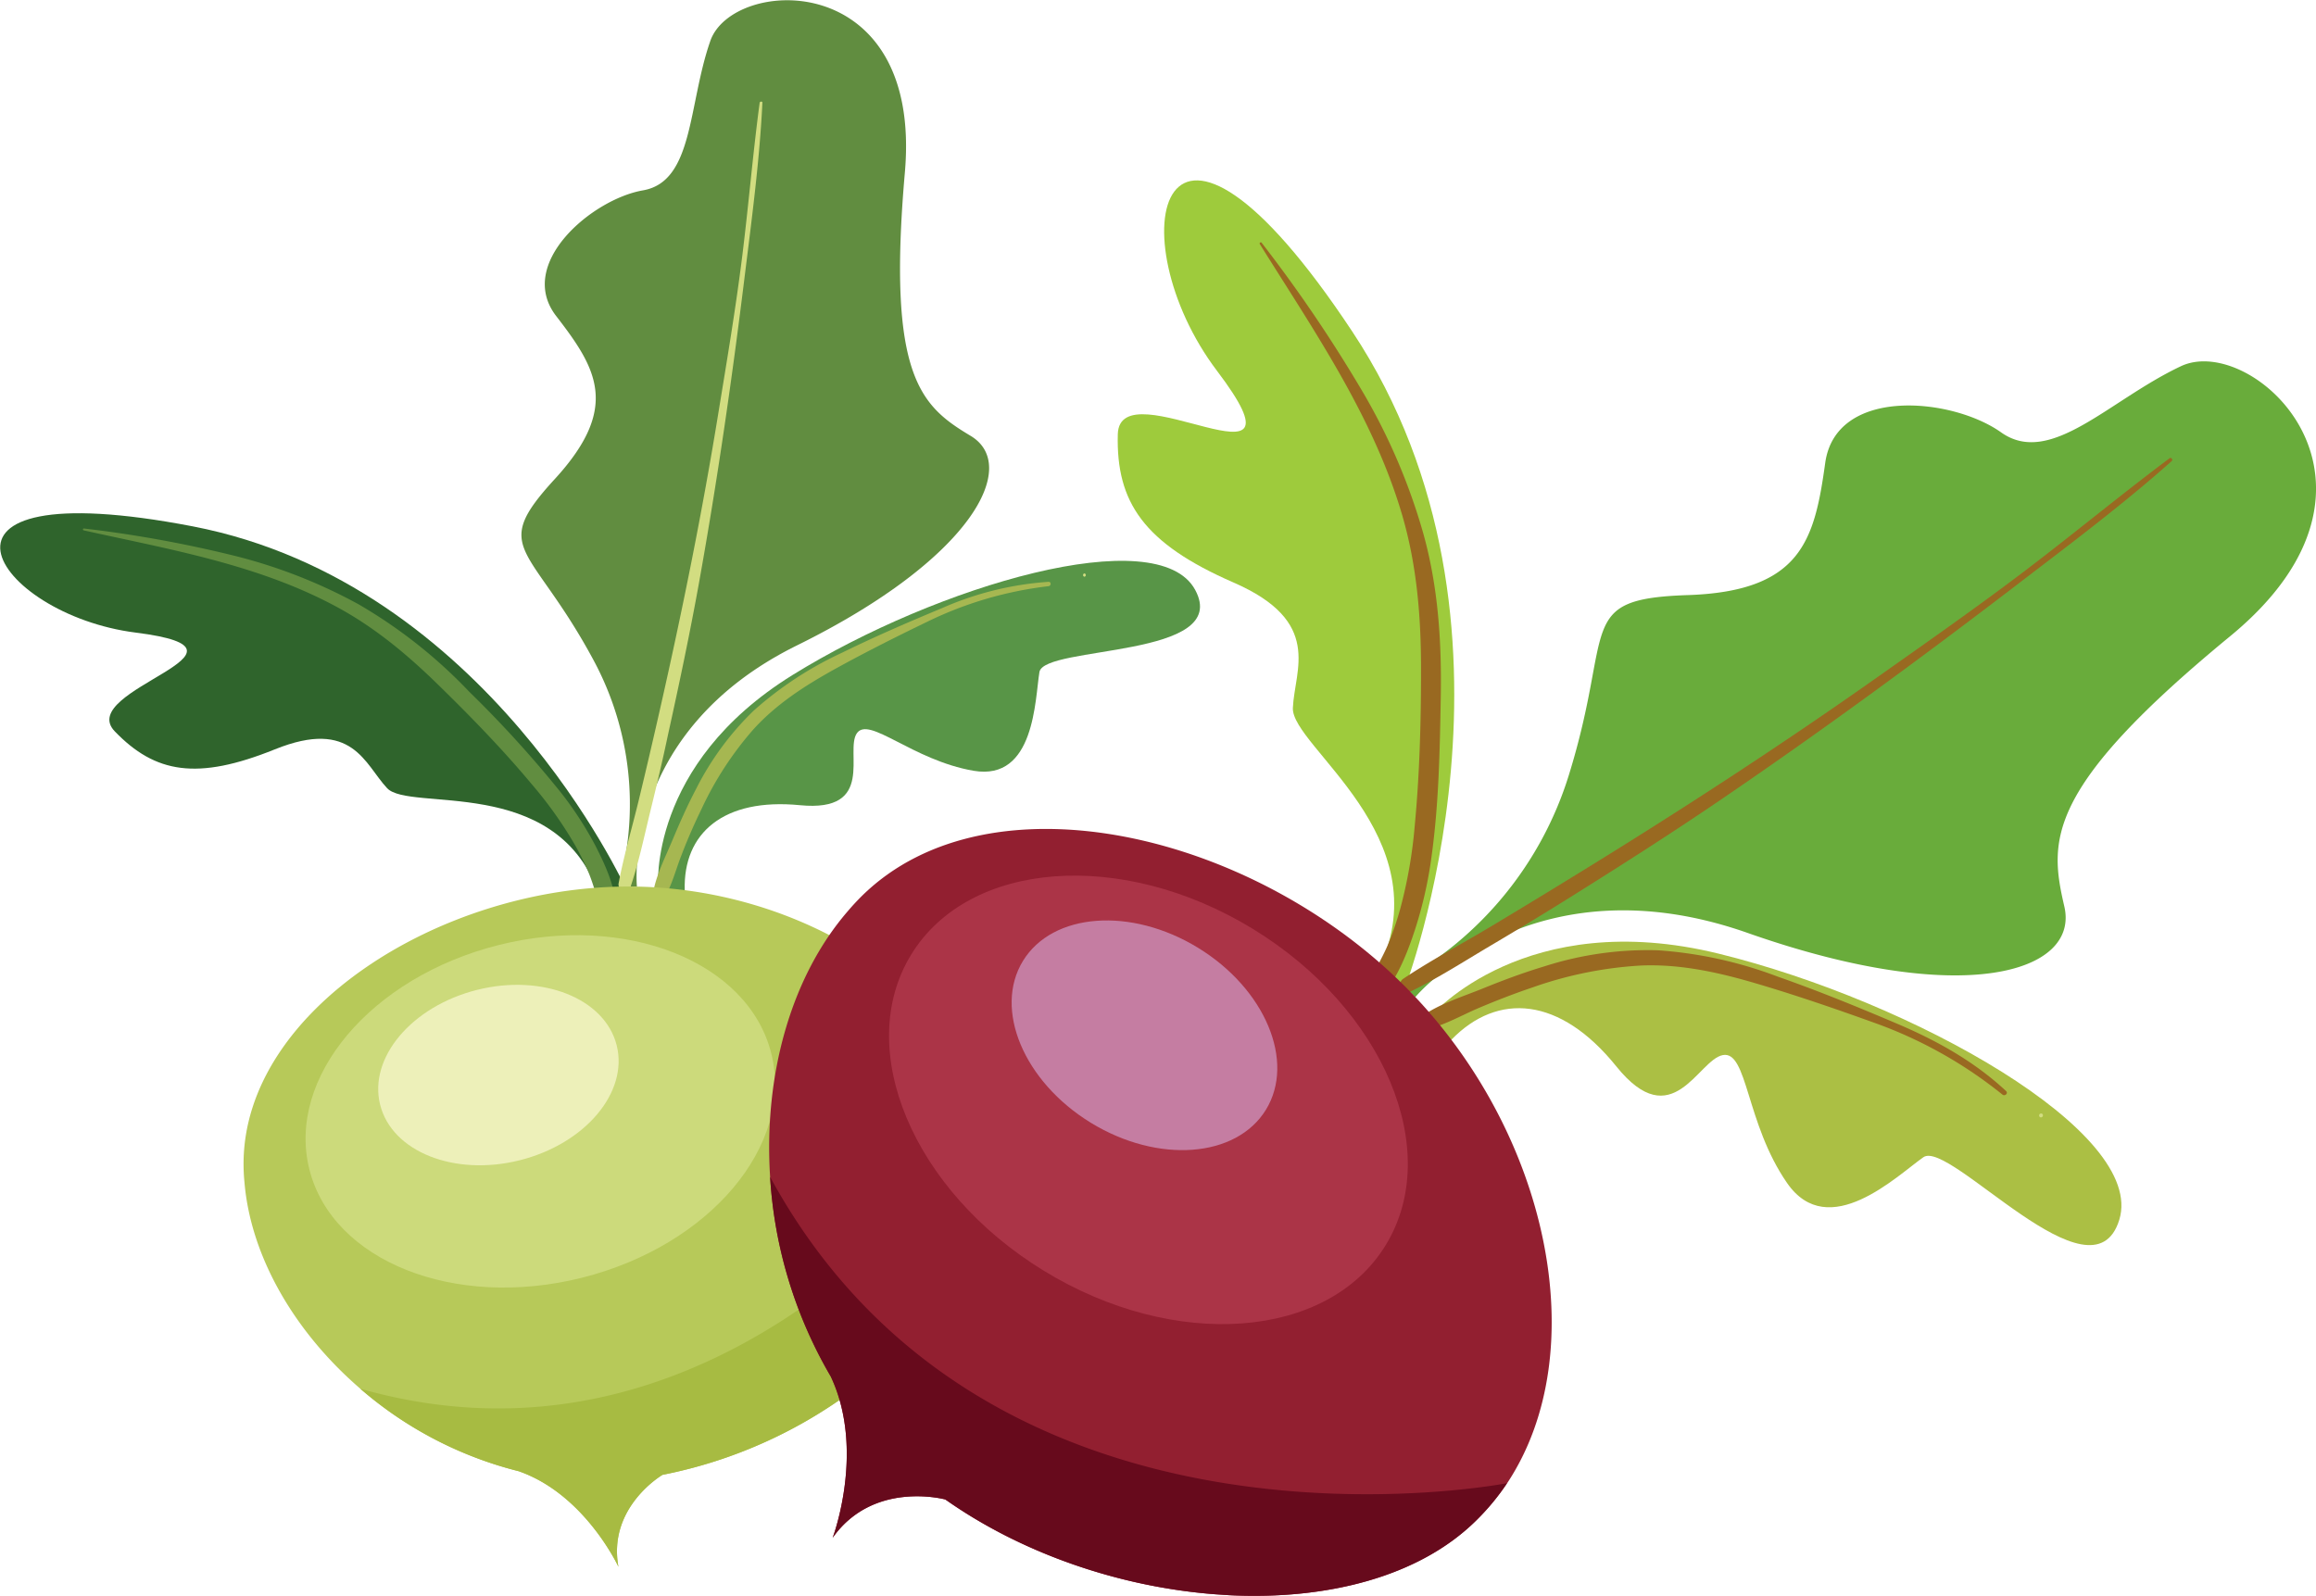
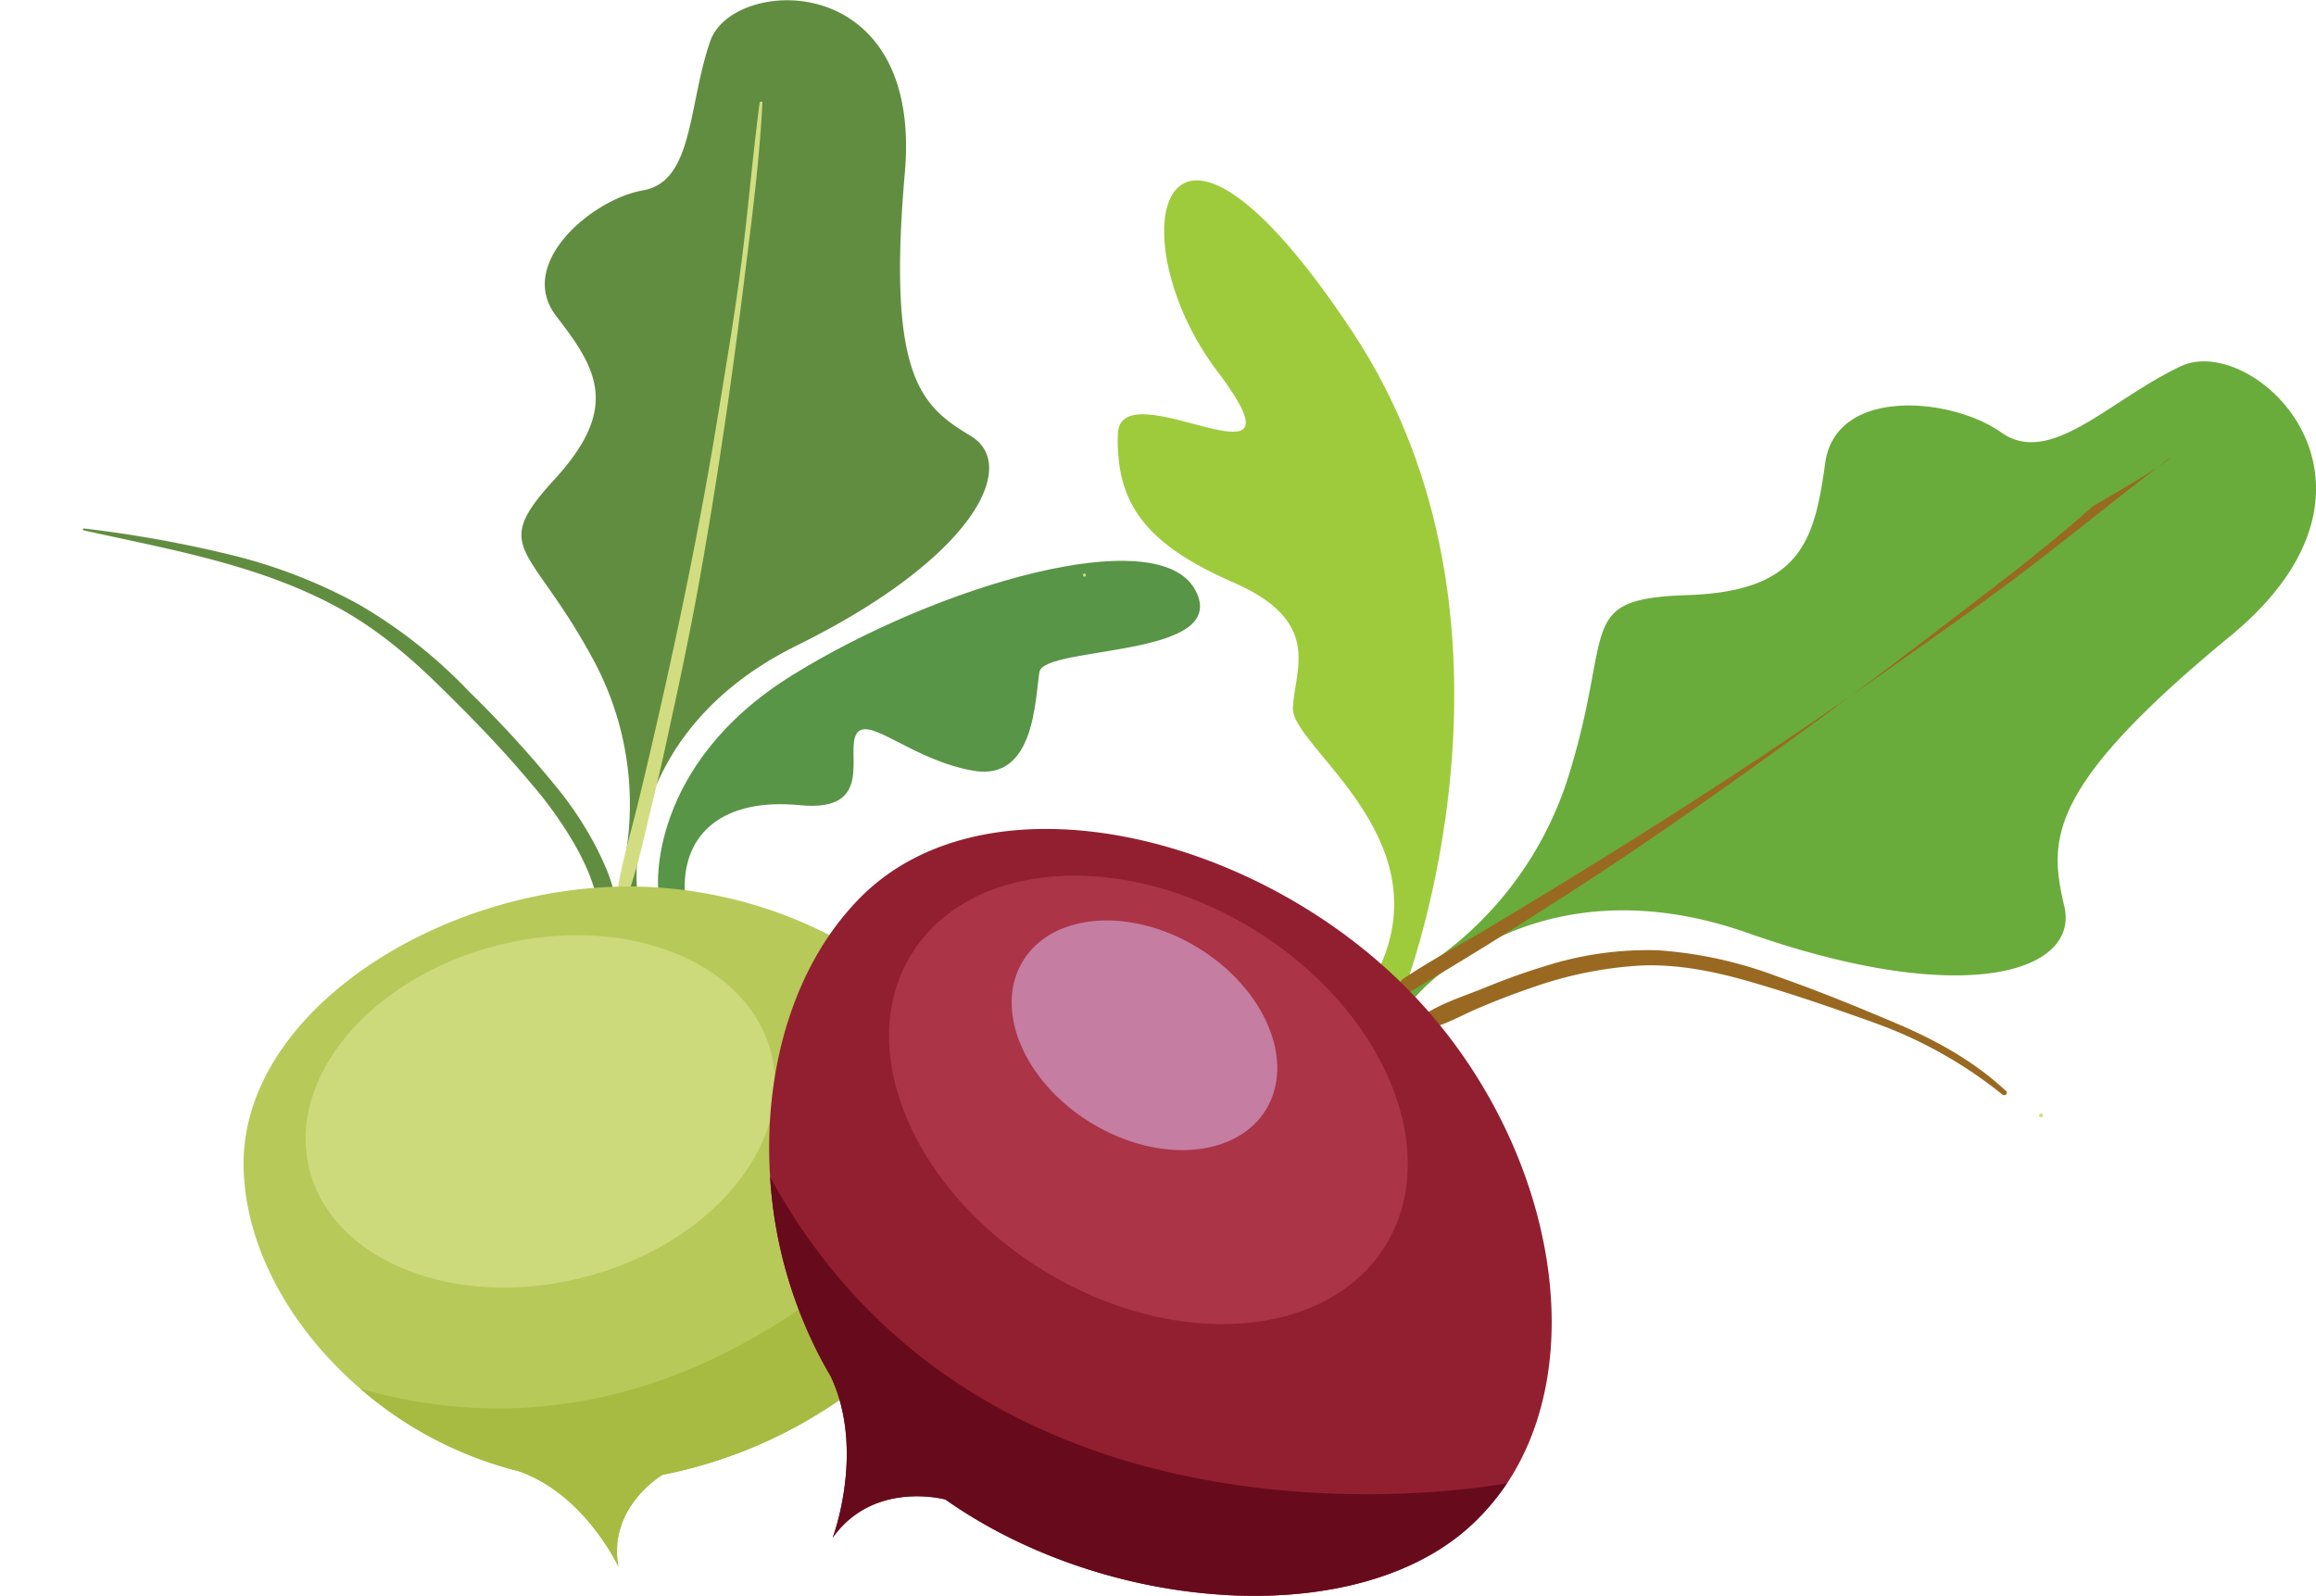
<svg xmlns="http://www.w3.org/2000/svg" viewBox="0 0 396.34 273.13">
  <defs>
    <style>.cls-1{fill:#589547;}.cls-2{fill:#618d40;}.cls-3{fill:#2f642c;}.cls-4{fill:#d2dd81;}.cls-5{fill:#a6b751;}.cls-6{fill:#b7c959;}.cls-7{fill:#ccda7b;}.cls-8{fill:#edf0b9;}.cls-9{fill:#a7bb42;}.cls-10{fill:#abbf44;}.cls-11{fill:#69ac3b;}.cls-12{fill:#9ecb3c;}.cls-13{fill:#996921;}.cls-14{fill:#921f30;}.cls-15{fill:#ab3447;}.cls-16{fill:#c57da2;}.cls-17{fill:#670a1c;}</style>
  </defs>
  <g id="Layer_2" data-name="Layer 2">
    <g id="OBJECT">
      <path class="cls-1" d="M112.63,151.91s-1.83-21,23-36.38,62.48-26.37,68.89-14.59-25.87,9.47-26.64,14.08-.76,18.7-11.26,16.9-17.93-9.47-20-6.4,3.33,13.57-9.73,12.29-20,4.77-19.71,14.55S112.63,151.91,112.63,151.91Z" />
      <path class="cls-2" d="M105.85,151.73A52,52,0,0,0,101.58,113C90.83,93,83.66,94.28,94.93,82s7.17-18.95.25-27.91,6.15-20,14.85-21.51S117.72,18,121.56,7s36.36-12.55,33.29,22.53,2.81,40,11.26,45.07.41,21-29.7,35.85S109,151.75,109,151.75Z" />
-       <path class="cls-3" d="M107.14,152.15S83.41,99.82,33,90.09-1.1,105.2,23.23,108.27s-10.5,9.73-3.59,16.9,14.09,8.45,27.4,3.08,15.37,2.56,19.21,6.65,28.52-2.32,36,17.54Z" />
      <path class="cls-4" d="M130,17.59c-1.17,8.78-1.9,17.62-3,26.41s-2.57,17.54-4,26.28c-2.8,17.31-6.28,34.51-10.17,51.62q-1.66,7.34-3.42,14.64c-1.16,4.86-2.62,9.71-3.54,14.62a1.07,1.07,0,0,0,2.08.5c1.4-4.19,2.31-8.59,3.36-12.88s2.08-8.62,3-13c1.91-8.66,3.75-17.35,5.32-26.08,3.14-17.49,5.67-35,7.84-52.67,1.21-9.76,2.52-19.61,3-29.44C130.54,17.35,130.05,17.3,130,17.59Z" />
-       <path class="cls-5" d="M179.44,99.58a54.2,54.2,0,0,0-18.25,4.51c-5.8,2.41-11.53,4.89-17.17,7.66a61.45,61.45,0,0,0-15,9.84,49.78,49.78,0,0,0-9.93,13.5c-1.48,2.82-2.77,5.73-4,8.67s-2.81,6-3.34,9.12a1.06,1.06,0,0,0,1.93.81c1.36-2.26,2-5,3-7.48,1-2.62,2.14-5.21,3.37-7.74a57.1,57.1,0,0,1,8.83-13.58c3.89-4.32,8.75-7.46,13.8-10.27,5.29-2.93,10.73-5.66,16.17-8.29a64.15,64.15,0,0,1,20.57-6C179.91,100.28,179.93,99.56,179.44,99.58Z" />
      <path class="cls-2" d="M101.93,144.81a60.53,60.53,0,0,0-6-9.24A193.8,193.8,0,0,0,80.3,118.39a84.78,84.78,0,0,0-19-15A89.23,89.23,0,0,0,40,95.09a208.61,208.61,0,0,0-25.65-4.64c-.19,0-.23.29,0,.33C28.86,94,43.83,96.55,57.12,103.6c7,3.69,12.86,8.65,18.44,14.16C80.91,123,86.2,128.47,91,134.22a68.81,68.81,0,0,1,7.16,10,43.34,43.34,0,0,1,2.61,5.24c.8,1.95,1.3,4,2,5.94.48,1.32,2.82,1.27,2.65-.36C105.14,151.46,103.56,148,101.93,144.81Z" />
      <path class="cls-4" d="M185.58,98.14a.29.29,0,0,0,0,.57A.29.29,0,0,0,185.58,98.14Z" />
      <path class="cls-6" d="M170,199.2c0,11.64-6.95,23.61-17.52,33.36-.5.45-1,.91-1.53,1.36h0a80.56,80.56,0,0,1-37.57,18.5s-9.42,5.5-7.55,15.73c0,0-5.74-12.41-17.07-16.35a65.8,65.8,0,0,1-27.1-14.12h0c-11.23-9.68-18.78-22.61-19.83-35.4-.1-1-.15-2.06-.15-3.08,0-26.22,33.66-47.47,65.9-47.47,29.23,0,56.83,17.47,61.71,40.27A34.51,34.51,0,0,1,170,199.2Z" />
      <ellipse class="cls-7" cx="92.46" cy="190.22" rx="40.75" ry="29.35" transform="translate(-43.55 28.25) rotate(-14.1)" />
-       <ellipse class="cls-8" cx="85.29" cy="184" rx="20.87" ry="15.03" transform="translate(-42.25 26.32) rotate(-14.1)" />
      <path class="cls-9" d="M170,199.2c0,11.64-6.95,23.61-17.52,33.36-.5.45-1,.91-1.53,1.36h0a80.56,80.56,0,0,1-37.57,18.5s-9.42,5.5-7.55,15.73c0,0-5.74-12.41-17.07-16.35a65.8,65.8,0,0,1-27.1-14.12C127,256.27,169.28,192,169.28,192A34.51,34.51,0,0,1,170,199.2Z" />
-       <path class="cls-10" d="M245,173.77s16-18.7,49.16-10.54,73.11,30.56,68.52,45.53-29.06-13.83-33.53-10.7-16.23,14.65-23.32,4.42-6.75-22.7-11-21.9-8.6,13.88-18.22,1.94-20.3-12.76-28.25-4.55S245,173.77,245,173.77Z" />
      <path class="cls-11" d="M239.61,168a60.76,60.76,0,0,0,28.84-35.25c7.87-25.31.94-30.25,20.41-30.9s21.67-9.51,23.49-22.61S334,68,342.45,74s18.46-5.53,30.79-11.33,40.2,20.08,8.42,46.21-31,35-28.39,46.26-17.21,17.54-54.2,4.53-56.88,11-56.88,11Z" />
      <path class="cls-12" d="M240.31,169.39s24.25-62.59-8.89-112.64S191,40.69,208.29,63.5s-16.7-.8-17,10.83S195.73,93,211.1,99.7s10.43,14.92,10.15,21.47,25.26,21.9,14.84,44.4Z" />
-       <path class="cls-13" d="M371.28,78.43C363,84.63,355,91.25,346.77,97.51s-16.73,12.2-25.18,18.17c-16.73,11.82-33.93,23-51.38,33.73q-7.47,4.6-15,9.12c-5,3-10.24,5.75-15.09,9a1.26,1.26,0,0,0,1.29,2.16c4.64-2.26,9.05-5.1,13.49-7.73s8.89-5.32,13.29-8.07c8.78-5.49,17.53-11.06,26.1-16.89,17.16-11.68,33.87-23.92,50.36-36.53,9.13-7,18.43-13.93,27-21.56C371.91,78.68,371.56,78.22,371.28,78.43Z" />
+       <path class="cls-13" d="M371.28,78.43C363,84.63,355,91.25,346.77,97.51s-16.73,12.2-25.18,18.17c-16.73,11.82-33.93,23-51.38,33.73q-7.47,4.6-15,9.12c-5,3-10.24,5.75-15.09,9a1.26,1.26,0,0,0,1.29,2.16s8.89-5.32,13.29-8.07c8.78-5.49,17.53-11.06,26.1-16.89,17.16-11.68,33.87-23.92,50.36-36.53,9.13-7,18.43-13.93,27-21.56C371.91,78.68,371.56,78.22,371.28,78.43Z" />
      <path class="cls-13" d="M343.3,186.73c-5.48-5.1-11.85-8.63-18.69-11.54s-13.51-5.63-20.44-8.06a71.4,71.4,0,0,0-20.49-4.49,57.94,57.94,0,0,0-19.38,2.75c-3.56,1.07-7.05,2.37-10.49,3.77s-7.34,2.59-10.34,4.68a1.24,1.24,0,0,0,.9,2.27c3-.72,5.87-2.4,8.71-3.6,3-1.27,6.09-2.47,9.21-3.52a67,67,0,0,1,18.56-3.74c6.78-.28,13.38,1.2,19.85,3.12,6.77,2,13.5,4.32,20.14,6.71a75.25,75.25,0,0,1,21.84,12.26C343.1,187.68,343.72,187.12,343.3,186.73Z" />
-       <path class="cls-13" d="M242.17,159.05A71.32,71.32,0,0,0,245,146.46c1.23-8.94,1.4-18.05,1.56-27.07.17-9.48-.43-18.94-3-28.12A103.64,103.64,0,0,0,233,66.73a244,244,0,0,0-17.1-25.19c-.14-.18-.43.05-.31.23C224.8,56.53,234.92,71.1,239.91,88c2.6,8.82,3.3,17.8,3.27,27,0,8.78-.25,17.63-1.08,26.38a80.65,80.65,0,0,1-2.47,14.14,51.4,51.4,0,0,1-2.24,6.46c-1,2.25-2.26,4.33-3.3,6.54-.7,1.49,1.25,3.4,2.48,1.92C239.24,167.16,240.88,163,242.17,159.05Z" />
      <path class="cls-4" d="M349.52,190.66a.34.34,0,0,0-.48.48C349.34,191.45,349.82,191,349.52,190.66Z" />
      <path class="cls-14" d="M252.5,260.35c-9.72,9.52-25.39,13.51-42.17,12.67l-2.39-.16,0,0c-16.06-1.23-32.84-6.83-46.16-16.22,0,0-12.28-3.36-19.29,6.56,0,0,5.65-14.93-.32-27.61a76.79,76.79,0,0,1-10.38-34.16l0,0c-1.11-17.29,3.5-34.17,13.31-45.5.78-.92,1.6-1.8,2.45-2.64,21.88-21.45,67.13-10.75,93.5,16.15,23.9,24.39,31.9,61.71,16.86,84.43A40.12,40.12,0,0,1,252.5,260.35Z" />
      <ellipse class="cls-15" cx="196.54" cy="188.27" rx="34.29" ry="47.61" transform="translate(-66.65 257.59) rotate(-58.53)" />
      <ellipse class="cls-16" cx="195.86" cy="177.21" rx="17.56" ry="24.38" transform="translate(-57.54 251.73) rotate(-58.53)" />
      <path class="cls-17" d="M252.5,260.35c-9.72,9.52-25.39,13.51-42.17,12.67l-2.39-.16,0,0c-16.06-1.23-32.84-6.83-46.16-16.22,0,0-12.28-3.36-19.29,6.56,0,0,5.65-14.93-.32-27.61a76.79,76.79,0,0,1-10.38-34.16c37.87,69.66,126.1,52.42,126.1,52.42A40.12,40.12,0,0,1,252.5,260.35Z" />
    </g>
  </g>
</svg>